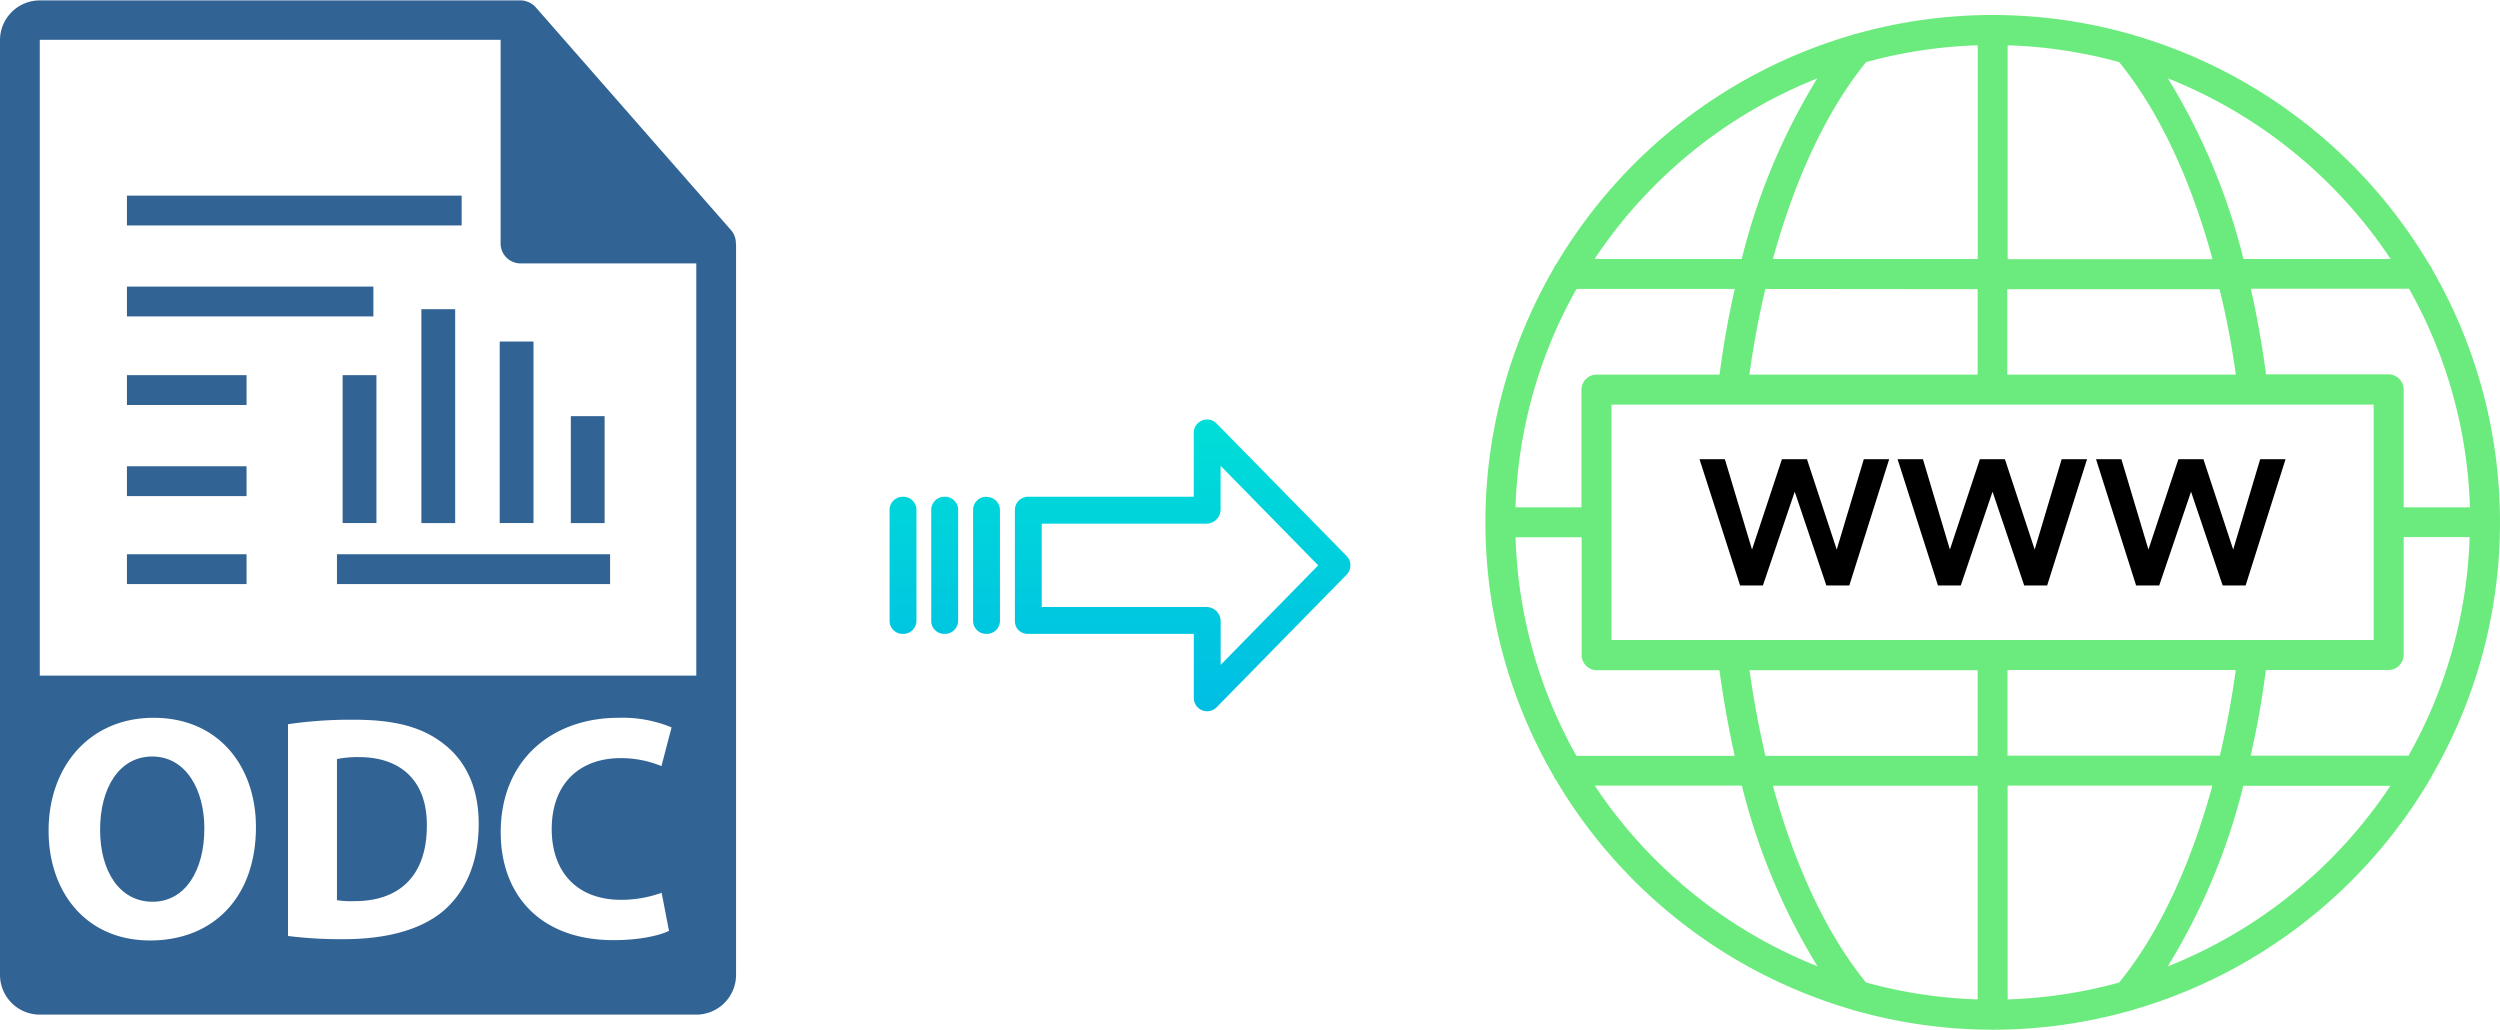
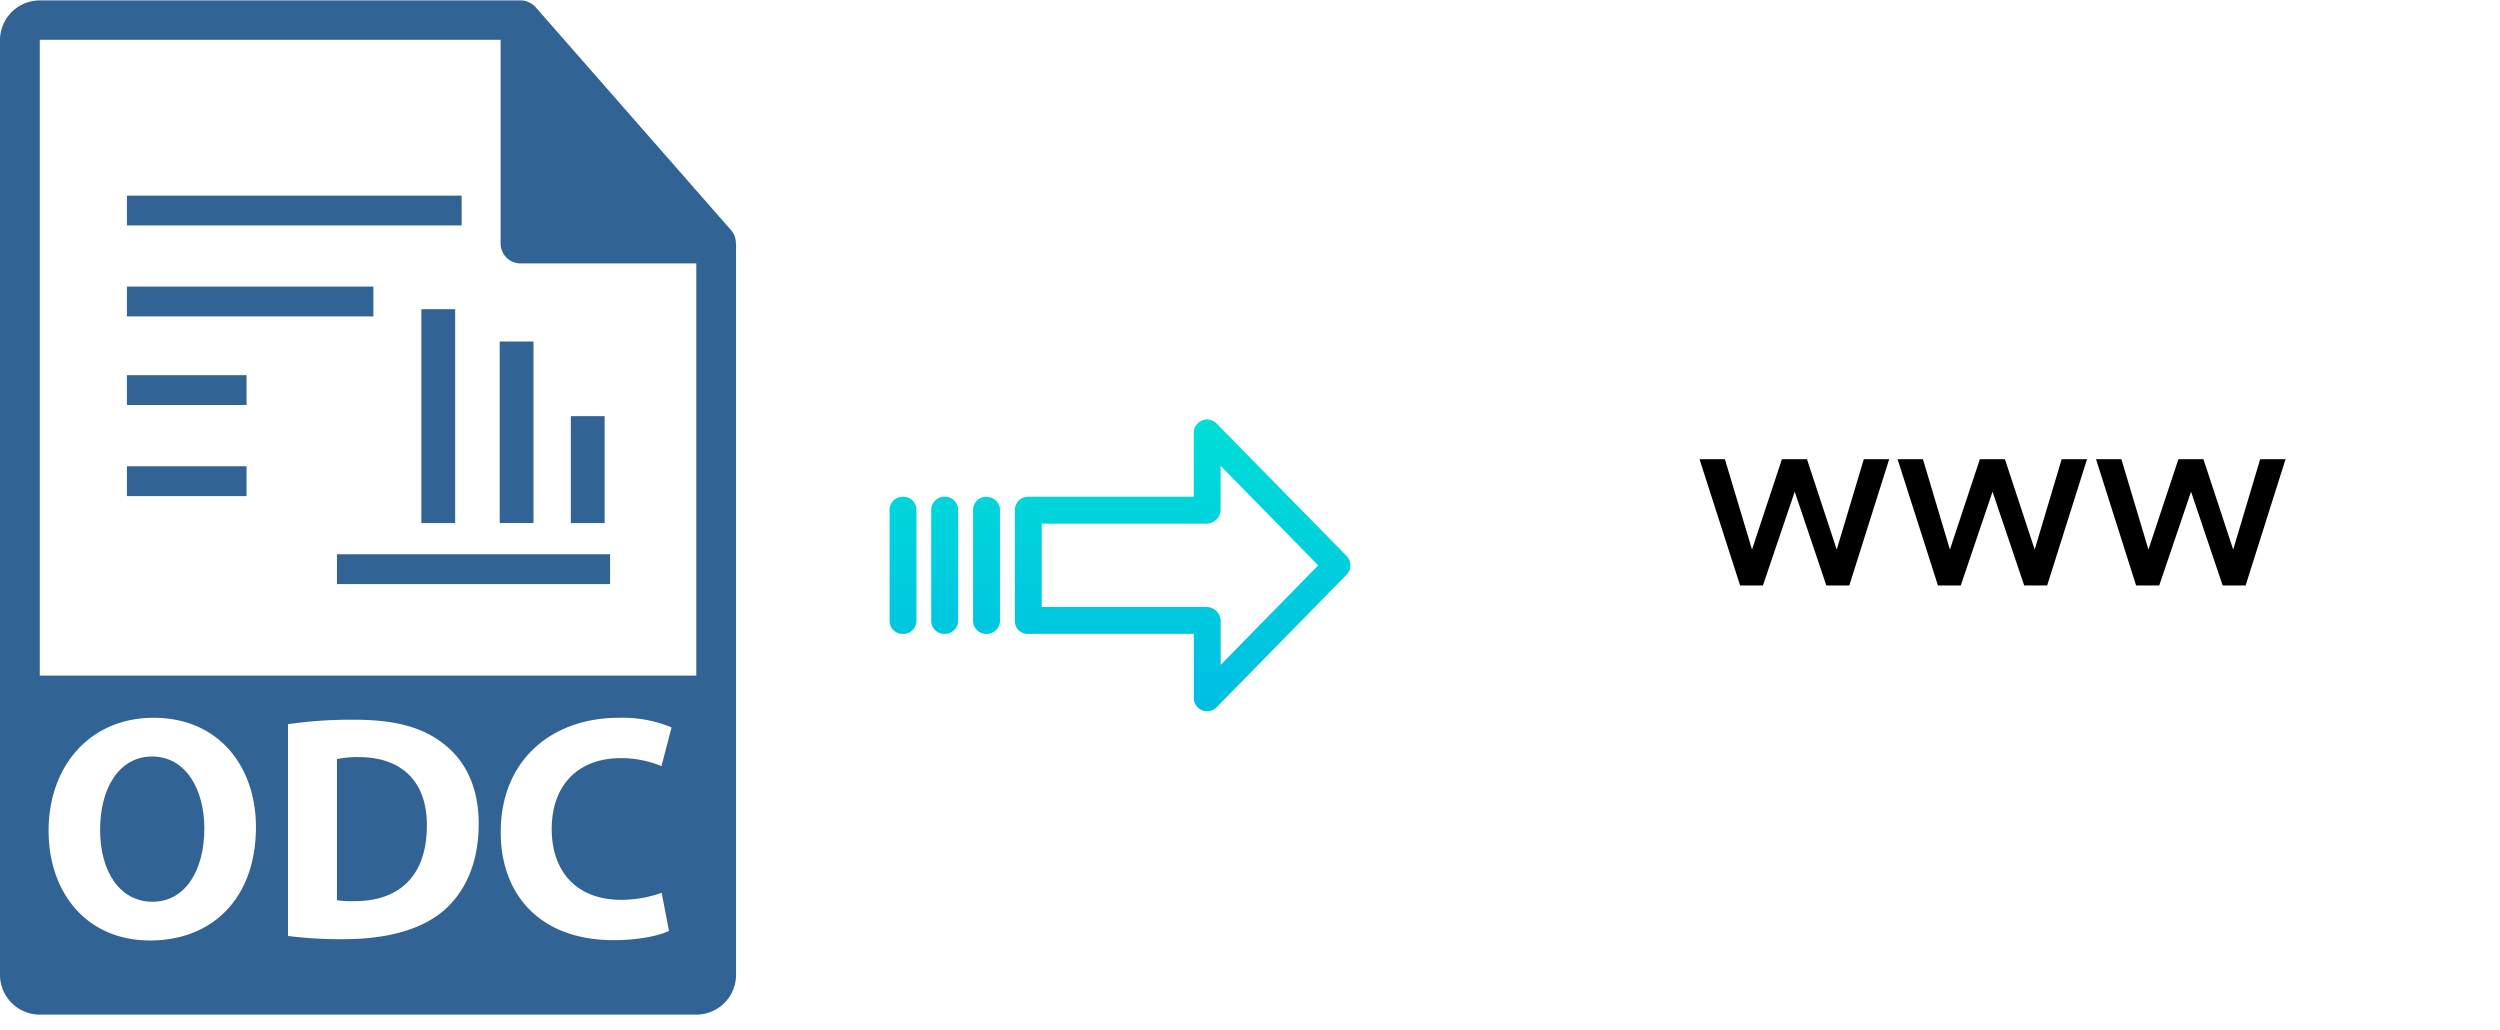
<svg xmlns="http://www.w3.org/2000/svg" xmlns:xlink="http://www.w3.org/1999/xlink" viewBox="0 0 492.79 202.95">
  <defs>
    <style>.cls-1{fill:#316394;}.cls-2{fill:#6beb7d;}.cls-3{fill:url(#linear-gradient);}.cls-4{fill:url(#linear-gradient-2);}.cls-5{fill:url(#linear-gradient-3);}.cls-6{fill:url(#linear-gradient-4);}</style>
    <linearGradient id="linear-gradient" x1="233.1" y1="137.9" x2="233.1" y2="18.69" gradientTransform="matrix(1, 0, 0, -1, 0, 190.5)" gradientUnits="userSpaceOnUse">
      <stop offset="0" stop-color="#00efd1" />
      <stop offset="1" stop-color="#00acea" />
    </linearGradient>
    <linearGradient id="linear-gradient-2" x1="194.45" y1="137.9" x2="194.45" y2="18.69" xlink:href="#linear-gradient" />
    <linearGradient id="linear-gradient-3" x1="186.21" y1="137.9" x2="186.21" y2="18.69" xlink:href="#linear-gradient" />
    <linearGradient id="linear-gradient-4" x1="177.96" y1="137.9" x2="177.96" y2="18.69" xlink:href="#linear-gradient" />
  </defs>
  <title>odc to webp</title>
  <g id="Layer_2" data-name="Layer 2">
    <g id="Layer_2-2" data-name="Layer 2">
      <path class="cls-1" d="M70.77,149.24a19.74,19.74,0,0,0-4.35.39v27.81a17.58,17.58,0,0,0,3.34.19c8.7.06,14.38-4.74,14.38-14.89C84.2,153.91,79,149.24,70.77,149.24Z" />
      <path class="cls-1" d="M30,149.12c-6.49,0-10.27,6.18-10.27,14.44s3.9,14.19,10.34,14.19,10.21-6.18,10.21-14.44C40.3,155.68,36.65,149.12,30,149.12Z" />
      <path class="cls-1" d="M145.05,47.93a3.85,3.85,0,0,0-.93-2.54l-38.56-44,0,0a4,4,0,0,0-.78-.65,2.2,2.2,0,0,0-.26-.15,4,4,0,0,0-.77-.33l-.21-.07a3.82,3.82,0,0,0-.9-.11H7.84A7.85,7.85,0,0,0,0,7.84V192.16A7.85,7.85,0,0,0,7.84,200H137.25a7.85,7.85,0,0,0,7.84-7.84V48.36A3.13,3.13,0,0,0,145.05,47.93ZM29.58,185.38c-12.61,0-20-9.52-20-21.63,0-12.74,8.14-22.26,20.69-22.26,13,0,20.18,9.78,20.18,21.5C50.46,176.93,42,185.38,29.58,185.38Zm57.71-5.74c-4.48,3.72-11.29,5.49-19.61,5.49a84.29,84.29,0,0,1-10.91-.63V142.75a85.45,85.45,0,0,1,13-.88c8.07,0,13.31,1.45,17.4,4.54,4.42,3.28,7.19,8.51,7.19,16C94.35,170.56,91.39,176.18,87.29,179.64Zm35.13-2.27a23.68,23.68,0,0,0,8-1.39l1.45,7.51c-1.76.88-5.74,1.83-10.91,1.83-14.69,0-22.26-9.14-22.26-21.25,0-14.51,10.35-22.58,23.21-22.58a25.16,25.16,0,0,1,10.47,1.89l-2,7.63a20.9,20.9,0,0,0-8.07-1.57c-7.63,0-13.56,4.6-13.56,14.06C108.8,172,113.84,177.37,122.42,177.37Zm14.83-44.2H7.84V7.84H98.68V48a3.92,3.92,0,0,0,3.93,3.92h34.64v81.28Z" />
      <rect class="cls-1" x="25.02" y="73.95" width="23.58" height="5.88" />
      <rect class="cls-1" x="25.02" y="56.49" width="48.58" height="5.88" />
      <rect class="cls-1" x="25.02" y="38.56" width="65.98" height="5.88" />
      <rect class="cls-1" x="25.02" y="91.91" width="23.58" height="5.88" />
-       <rect class="cls-1" x="25.02" y="109.25" width="23.58" height="5.88" />
      <rect class="cls-1" x="66.42" y="109.25" width="53.84" height="5.88" />
-       <rect class="cls-1" x="67.54" y="73.95" width="6.66" height="29.15" />
      <rect class="cls-1" x="83.06" y="60.95" width="6.66" height="42.16" />
      <rect class="cls-1" x="98.5" y="67.32" width="6.66" height="35.78" />
      <rect class="cls-1" x="112.52" y="82.03" width="6.66" height="21.08" />
    </g>
    <g id="Layer_8" data-name="Layer 8">
-       <path class="cls-2" d="M478.84,153.8a2.86,2.86,0,0,0,.54-.92,99.64,99.64,0,0,0,0-99.85,2.76,2.76,0,0,0-.54-.92A100.42,100.42,0,0,0,420.57,6.92a3,3,0,0,0-.78-.23,99.49,99.49,0,0,0-54,0,2.84,2.84,0,0,0-.77.22,100.39,100.39,0,0,0-58.28,45.2,2.76,2.76,0,0,0-.54.92,99.69,99.69,0,0,0,0,99.85,2.86,2.86,0,0,0,.54.92A100.37,100.37,0,0,0,365,199a3,3,0,0,0,.82.24,99.53,99.53,0,0,0,54,0,2.78,2.78,0,0,0,.85-.25,100.36,100.36,0,0,0,58.2-45.17ZM395.74,197V154.85H436.1c-4.39,16.05-10.7,29.39-18.38,38.82A93.41,93.41,0,0,1,395.74,197Zm-27.89-3.3c-7.68-9.43-14-22.77-18.38-38.82h40.36V197A93.93,93.93,0,0,1,367.85,193.67ZM298.77,105.9h13v23.21a3,3,0,0,0,3,3h24.16c.78,5.77,1.8,11.42,3,16.88H310.74a93.46,93.46,0,0,1-12-43Zm12-48.94h31.18c-1.24,5.45-2.26,11.1-3,16.88H314.73a3,3,0,0,0-3,3V100h-13a93.46,93.46,0,0,1,12-43Zm79.08-48V51.05H349.47c4.39-16,10.7-29.38,18.38-38.81a93.94,93.94,0,0,1,22-3.31Zm27.89,3.31c7.68,9.43,14,22.76,18.38,38.82H395.74V8.93A93.94,93.94,0,0,1,417.72,12.24ZM486.8,100h-13V76.79a3,3,0,0,0-3-3H446.68c-.78-5.78-1.79-11.43-3-16.88h31.18a93.46,93.46,0,0,1,12,43Zm-12,48.95H443.64c1.25-5.45,2.26-11.1,3-16.88h24.16a3,3,0,0,0,3-3v-23.2h13a93.46,93.46,0,0,1-12,43Zm-79.09,0V132.07h45c-.81,5.79-1.86,11.44-3.14,16.88Zm-78.05-22.79V79.75H467.89v46.41Zm123-52.32h-45V57h41.84C438.86,62.4,439.91,68.05,440.72,73.84ZM389.83,57V73.84h-45c.81-5.79,1.86-11.44,3.15-16.88Zm-45,75.11h45V149H348c-1.28-5.44-2.33-11.09-3.14-16.88Zm82.46,58.39a124.85,124.85,0,0,0,14.9-35.61h29a94.61,94.61,0,0,1-43.91,35.61ZM471.22,51.05h-29a125.54,125.54,0,0,0-14.9-35.61,94.72,94.72,0,0,1,43.91,35.61Zm-113-35.61a125,125,0,0,0-14.9,35.61h-29a94.61,94.61,0,0,1,43.92-35.6ZM314.35,154.85h29a125.14,125.14,0,0,0,14.9,35.61A94.6,94.6,0,0,1,314.35,154.85Z" />
      <path d="M362.05,108.33l-5.87-17.82h-4.93l-5.9,17.82L340,90.51h-5L343,115.4h4.5l6.27-18.48L360,115.4h4.53l7.86-24.89h-5Z" />
      <path d="M399,115.4h4.53l7.86-24.89h-5l-5.32,17.82-5.87-17.82h-4.93l-5.91,17.82-5.32-17.82h-5L382,115.4h4.5l6.26-18.48Z" />
      <path d="M425.62,115.4l6.27-18.48,6.23,18.48h4.53l7.87-24.89h-5l-5.32,17.82-5.87-17.82h-4.93l-5.91,17.82-5.33-17.82h-5l7.9,24.89Z" />
    </g>
    <g id="Layer_3" data-name="Layer 3">
      <path class="cls-3" d="M239.8,83.47a2.62,2.62,0,0,0-4.49,1.86V97.92H202.7a2.6,2.6,0,0,0-2.65,2.54v22a2.5,2.5,0,0,0,.77,1.8,2.62,2.62,0,0,0,1.88.69h32.62v12.6a2.62,2.62,0,0,0,1.62,2.45,2.57,2.57,0,0,0,1,.2,2.65,2.65,0,0,0,1.89-.8l25.6-26.11a2.65,2.65,0,0,0,0-3.71Zm.81,47.59v-8.63a2.81,2.81,0,0,0-2.7-2.78H205.34V103.22h32.56a2.8,2.8,0,0,0,2.7-2.78V91.82l19.24,19.62Z" />
      <path class="cls-4" d="M194.46,97.92h0a2.59,2.59,0,0,0-2.65,2.54v.05l0,21.89a2.57,2.57,0,0,0,2.59,2.55h.06a2.59,2.59,0,0,0,2.65-2.54v0l0-21.89a2.58,2.58,0,0,0-2.59-2.56Z" />
      <path class="cls-5" d="M186.21,97.92h0a2.6,2.6,0,0,0-2.65,2.54V122.4a2.56,2.56,0,0,0,2.58,2.55h.07a2.6,2.6,0,0,0,2.65-2.54V100.48a2.56,2.56,0,0,0-2.58-2.56Z" />
      <path class="cls-6" d="M178,97.92h0a2.59,2.59,0,0,0-2.65,2.54v.05l0,21.89a2.57,2.57,0,0,0,2.59,2.55H178a2.59,2.59,0,0,0,2.65-2.54v0l0-21.89A2.58,2.58,0,0,0,178,97.92Z" />
    </g>
  </g>
</svg>